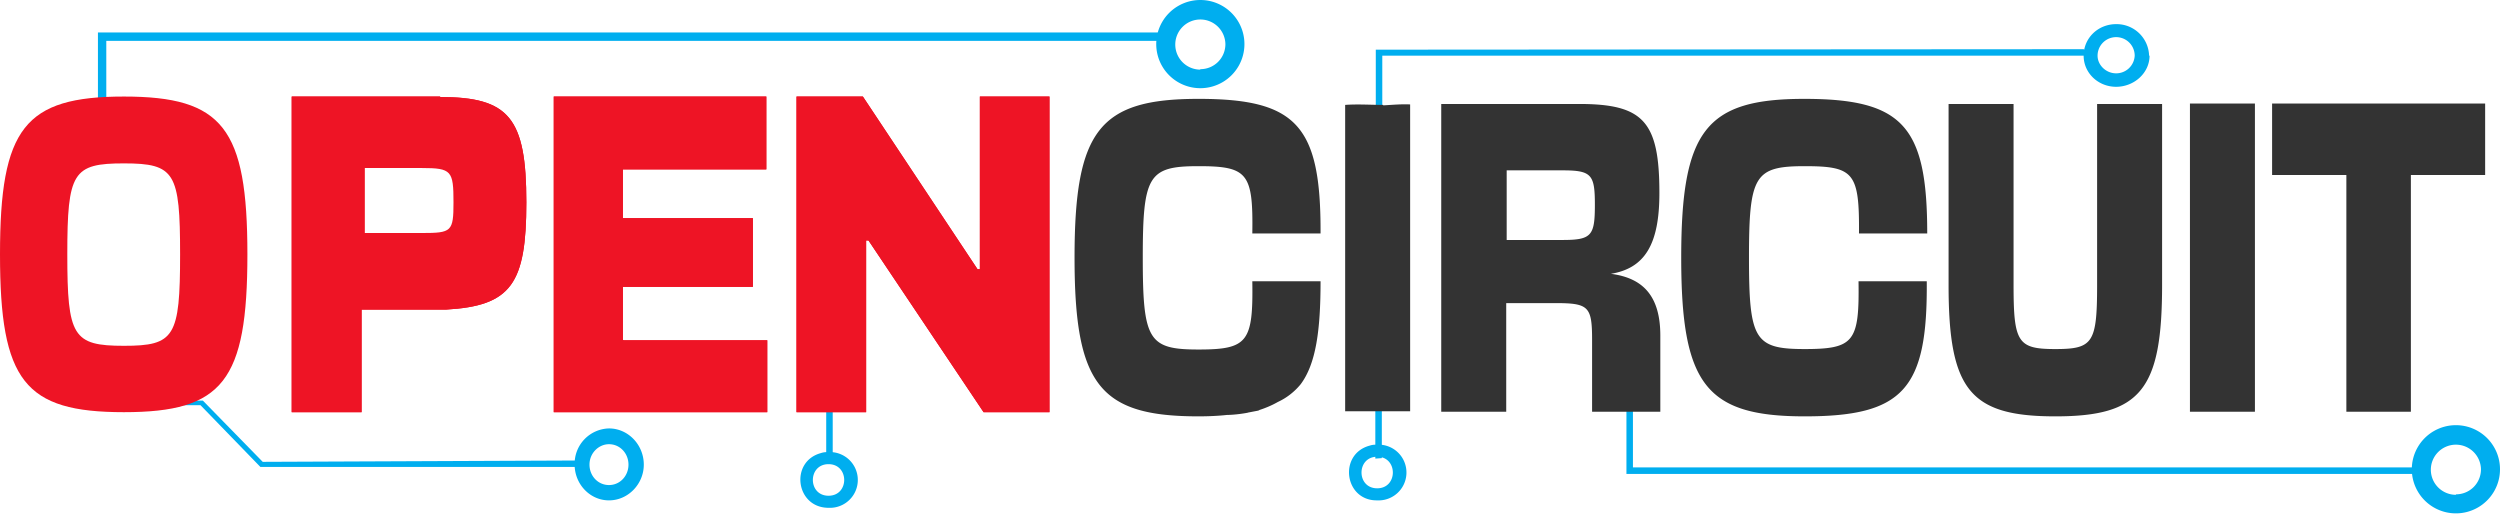
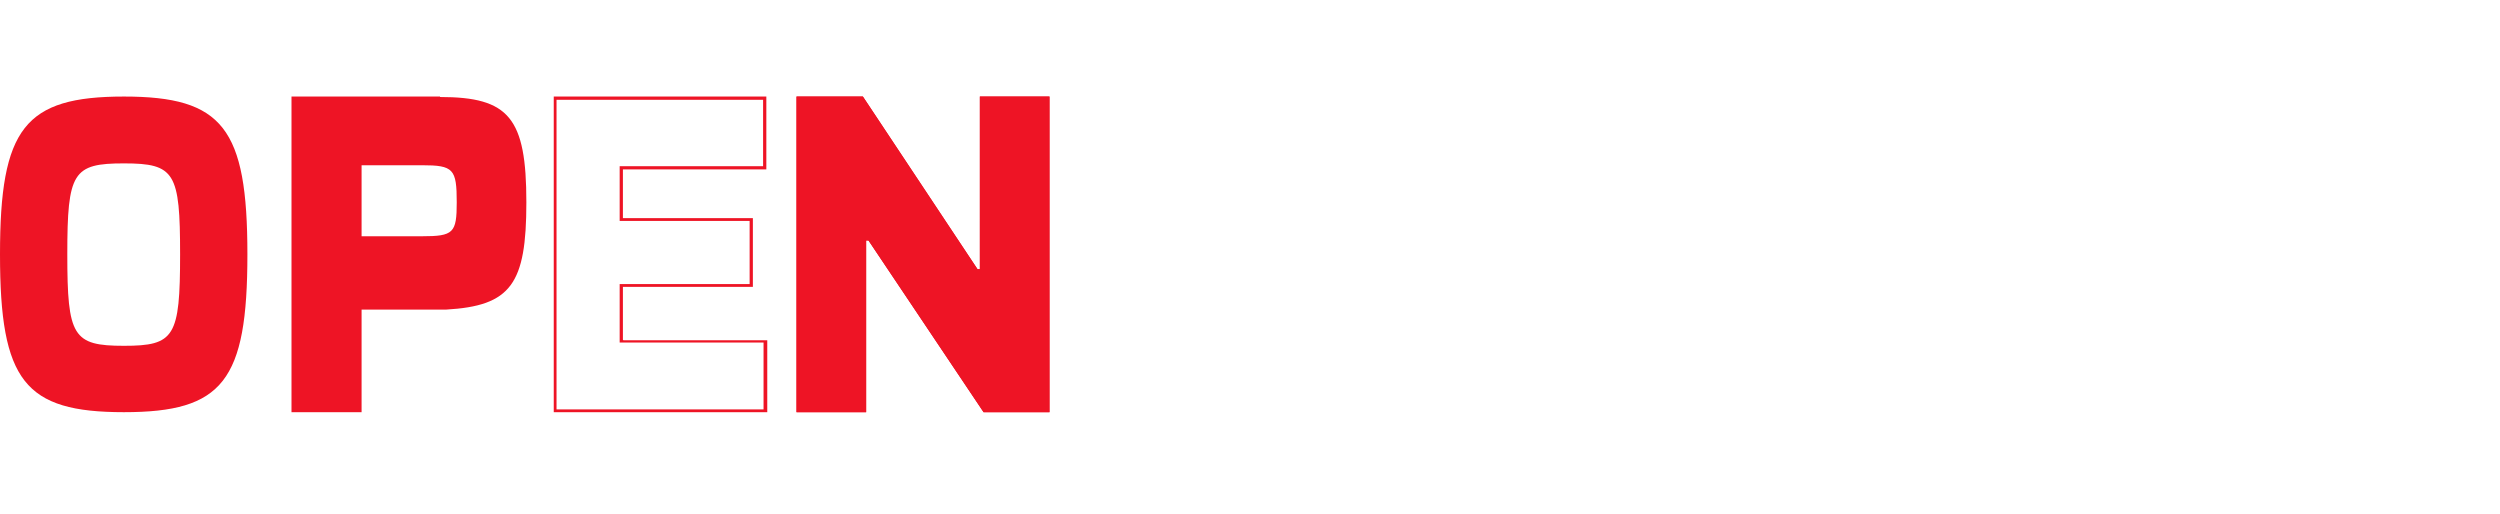
<svg xmlns="http://www.w3.org/2000/svg" viewBox="0 0 538.6 110.7">
  <g fill="#00aeef" class="lines">
-     <path d="M178 62v37.2l1.4-.1V62Zm118.3-.4v37.2l1.4-.1V61.6Z" />
-     <path d="M178.5 109.4a6 6 0 1 0 .6-12h-.6c-.5 0-1 0-1.6.2-6.8 1.8-5.5 11.8 1.6 11.8zm0-2.6c-4.5 0-4.5-6.8 0-6.8s4.5 6.8 0 6.8zm-122.4-6.2L43.2 87.3H21.9v-1h21.8l12.9 13.2 70-.3v1.4H56.2Zm294.3 1.5V80.9l1.4 2v17.8h169.3l-.2 1.4zM21.1 7h228.5v1.8H22.9v12.3l-1.8.2V7.2Zm275.3 3.7v39.2h1.4V12h153.3l-2.2-1.4z" />
-     <path d="M131.2 92.3a7.6 7.6 0 0 0-7.4 7.8c0 4.2 3.3 7.7 7.4 7.7 4.1 0 7.5-3.5 7.5-7.7 0-4.3-3.4-7.8-7.5-7.8zm0 3.4c2.4 0 4.2 2 4.2 4.4 0 2.4-1.8 4.4-4.2 4.4-2.4 0-4.2-2-4.2-4.4 0-2.5 2-4.4 4.2-4.4zM463.1 12c0 3.7-3.3 6.7-7.2 6.7-3.9 0-7-3-7-6.7 0-3.8 3.1-6.8 7-6.8A7 7 0 0 1 463 12zm-11.2 0c0 2 1.8 3.8 4 3.8a4 4 0 0 0 4-3.8 4 4 0 0 0-8 0zm77.2 79.6a9.5 9.5 0 1 0 0 19 9.5 9.5 0 0 0 0-19zm0 15a5.4 5.4 0 1 1 5.4-5.5c0 3-2.4 5.4-5.4 5.4zM258.6 0a9.5 9.5 0 1 0 0 19 9.5 9.5 0 0 0 0-19zm0 15a5.4 5.4 0 1 1 5.4-5.5c0 3-2.4 5.4-5.4 5.4zm38.1 92.8a6 6 0 1 0 .6-12h-.6c-.5 0-1 0-1.6.2-6.8 1.8-5.5 11.9 1.6 11.8zm0-2.6c-4.5 0-4.5-6.8 0-6.8s4.5 6.8 0 6.8z" />
-   </g>
+     </g>
  <g fill="#ee1425" class="text open">
    <path d="M94.8 20.8h-32v68h15.1V66.7h18.2c14-.8 17.3-5.5 17.3-23.1 0-18.2-3.7-22.7-18.6-22.7ZM77.9 35.6h13c6.8 0 7.5.8 7.5 8 0 6.6-.7 7.3-7.5 7.3h-13z" />
-     <path d="M90.9 35H77.2v16.6h13.7c7.2 0 8.2-1 8.2-8 0-7.6-1-8.6-8.2-8.6zm0 15.2H78.6v-14h12.3c6.4 0 6.8.6 6.8 7.4 0 6.3-.4 6.6-6.8 6.6zm0-15.2H77.2v16.6h13.7c7.2 0 8.2-1 8.2-8 0-7.6-1-8.6-8.2-8.6zm0 15.2H78.6v-14h12.3c6.4 0 6.8.6 6.8 7.4 0 6.3-.4 6.6-6.8 6.6zm0-15.2H77.2v16.6h13.7c7.2 0 8.2-1 8.2-8 0-7.6-1-8.6-8.2-8.6zm0 15.2H78.6v-14h12.3c6.4 0 6.8.6 6.8 7.4 0 6.3-.4 6.6-6.8 6.6zm0-15.2H77.2v16.6h13.7c7.2 0 8.2-1 8.2-8 0-7.6-1-8.6-8.2-8.6zm0 15.2H78.6v-14h12.3c6.4 0 6.8.6 6.8 7.4 0 6.3-.4 6.6-6.8 6.6zm4-29.4h-32v68h15V66.7h18.2c14-.8 17.3-5.5 17.3-23.1 0-18.2-3.7-22.7-18.6-22.7Zm1.2 45H77.2v22.4H63.5V21.4h31.3c14.5 0 18 4.4 18 22 0 17.3-3.3 21.7-16.7 22.6zm-5.2-31H77.2v16.8h13.7c7.2 0 8.2-1 8.2-8 0-7.6-1-8.6-8.2-8.6zm0 15.4H78.6v-14h12.3c6.4 0 6.8.6 6.8 7.4 0 6.3-.4 6.6-6.8 6.6zm0-15.2H77.2v16.6h13.7c7.2 0 8.2-1 8.2-8 0-7.6-1-8.6-8.2-8.6zm0 15.2H78.6v-14h12.3c6.4 0 6.8.6 6.8 7.4 0 6.3-.4 6.6-6.8 6.6zm0-15.2H77.2v16.6h13.7c7.2 0 8.2-1 8.2-8 0-7.6-1-8.6-8.2-8.6zm0 15.2H78.6v-14h12.3c6.4 0 6.8.6 6.8 7.4 0 6.3-.4 6.6-6.8 6.6zm43.3 23V61.8h28V47h-28V36.5h30.9V20.8h-45.8v68h46V73.3h-31z" />
    <path d="M134.2 73.2V61.8h28V47h-28V36.5h30.9V20.8h-45.8v68h46V73.3h-31zm30.3 15h-44.6V21.5h44.5v14.3h-30.9v11.8h28v13.6h-28v12.6h31zm46.6-67.4V58h-.5l-24.7-37.2h-14.3v68h15v-37h.5l24.8 37h14.2v-68Z" />
    <path d="M211.1 20.8V58h-.5l-24.7-37.2h-14.3v68h15v-37h.5l24.8 37h14.2v-68Zm14.3 67.4h-13.1l-24.8-37H186v37h-13.7V21.5h13.2L210 58.4l.2.2h1.5V21.5h13.7zM26.7 20.8C5.3 20.8 0 27.6 0 54.8c0 27.3 5.3 34 26.7 34 21.3 0 26.6-6.7 26.6-34 0-27.2-5.3-34-26.6-34Zm0 53.7c-11 0-12.2-2-12.2-19.7s1.2-19.6 12.2-19.6 12.1 2 12.1 19.6c0 17.8-1.2 19.7-12.1 19.7z" />
  </g>
-   <path fill="#333" d="M275.3 86.7h.1a13.8 14.4 0 0 1-.1 0zm-5.5-26.1h14.7c0 10.6-1 17.8-4.3 22.2a13.8 14.4 0 0 1-4.9 3.8c-1.4.8-2.9 1.4-4.2 1.8h.3l-2.6.5h.1c-2.6.5-4.6.5-4.6.5-1.8.2-4 .3-6.1.3-21.3 0-26.7-6.8-26.7-34.2 0-27.5 5.4-34.2 26.7-34.2 21.2 0 26.4 5.8 26.3 29h-14.7c.2-13-1-14.5-11.6-14.5-10.8 0-12 2-12 19.7 0 17.8 1.2 19.8 12 19.8 10.6 0 11.8-1.6 11.6-14.7zm28.2-38c-2.7 0-5.5-.2-8.2 0v66h14V22.5c-1.8-.1-4 .1-5.8.2zm90.8 52.6c-10.8 0-12-2-12-19.7s1.2-19.7 12-19.7c10.6 0 11.8 1.4 11.7 14.5h14.7c0-23.1-5.2-29-26.5-29-21.2 0-26.5 6.8-26.5 34.2 0 27.3 5.3 34.2 26.6 34.2s26.5-5.9 26.3-29.1h-14.7c.2 13.1-1 14.6-11.7 14.6zm63-52.8v39c0 12.5-.9 13.8-9 13.8s-9-1.4-9-13.8v-39h-14v39c0 22.6 4.6 28.3 23 28.3s23-5.7 23-28.3v-39Zm20 0v66.3h14V22.3h-14zm17.7 0v15.3h16v51h13.9v-51h16V22.3h-45.9zM347 59c7.4-1.2 10.5-6.4 10.5-17.4 0-15.4-3.4-19.2-17.3-19.2h-29.7v66.3h14V65.3H335c7.3 0 8 .7 8 8v15.4h14.7V72.3c0-8.5-3.7-12.4-10.6-13.3zm-10.4-7.3h-12v-15h12c6.3 0 7 .9 7 7.4 0 6.7-.7 7.6-7 7.6z" class="text circuit" />
</svg>